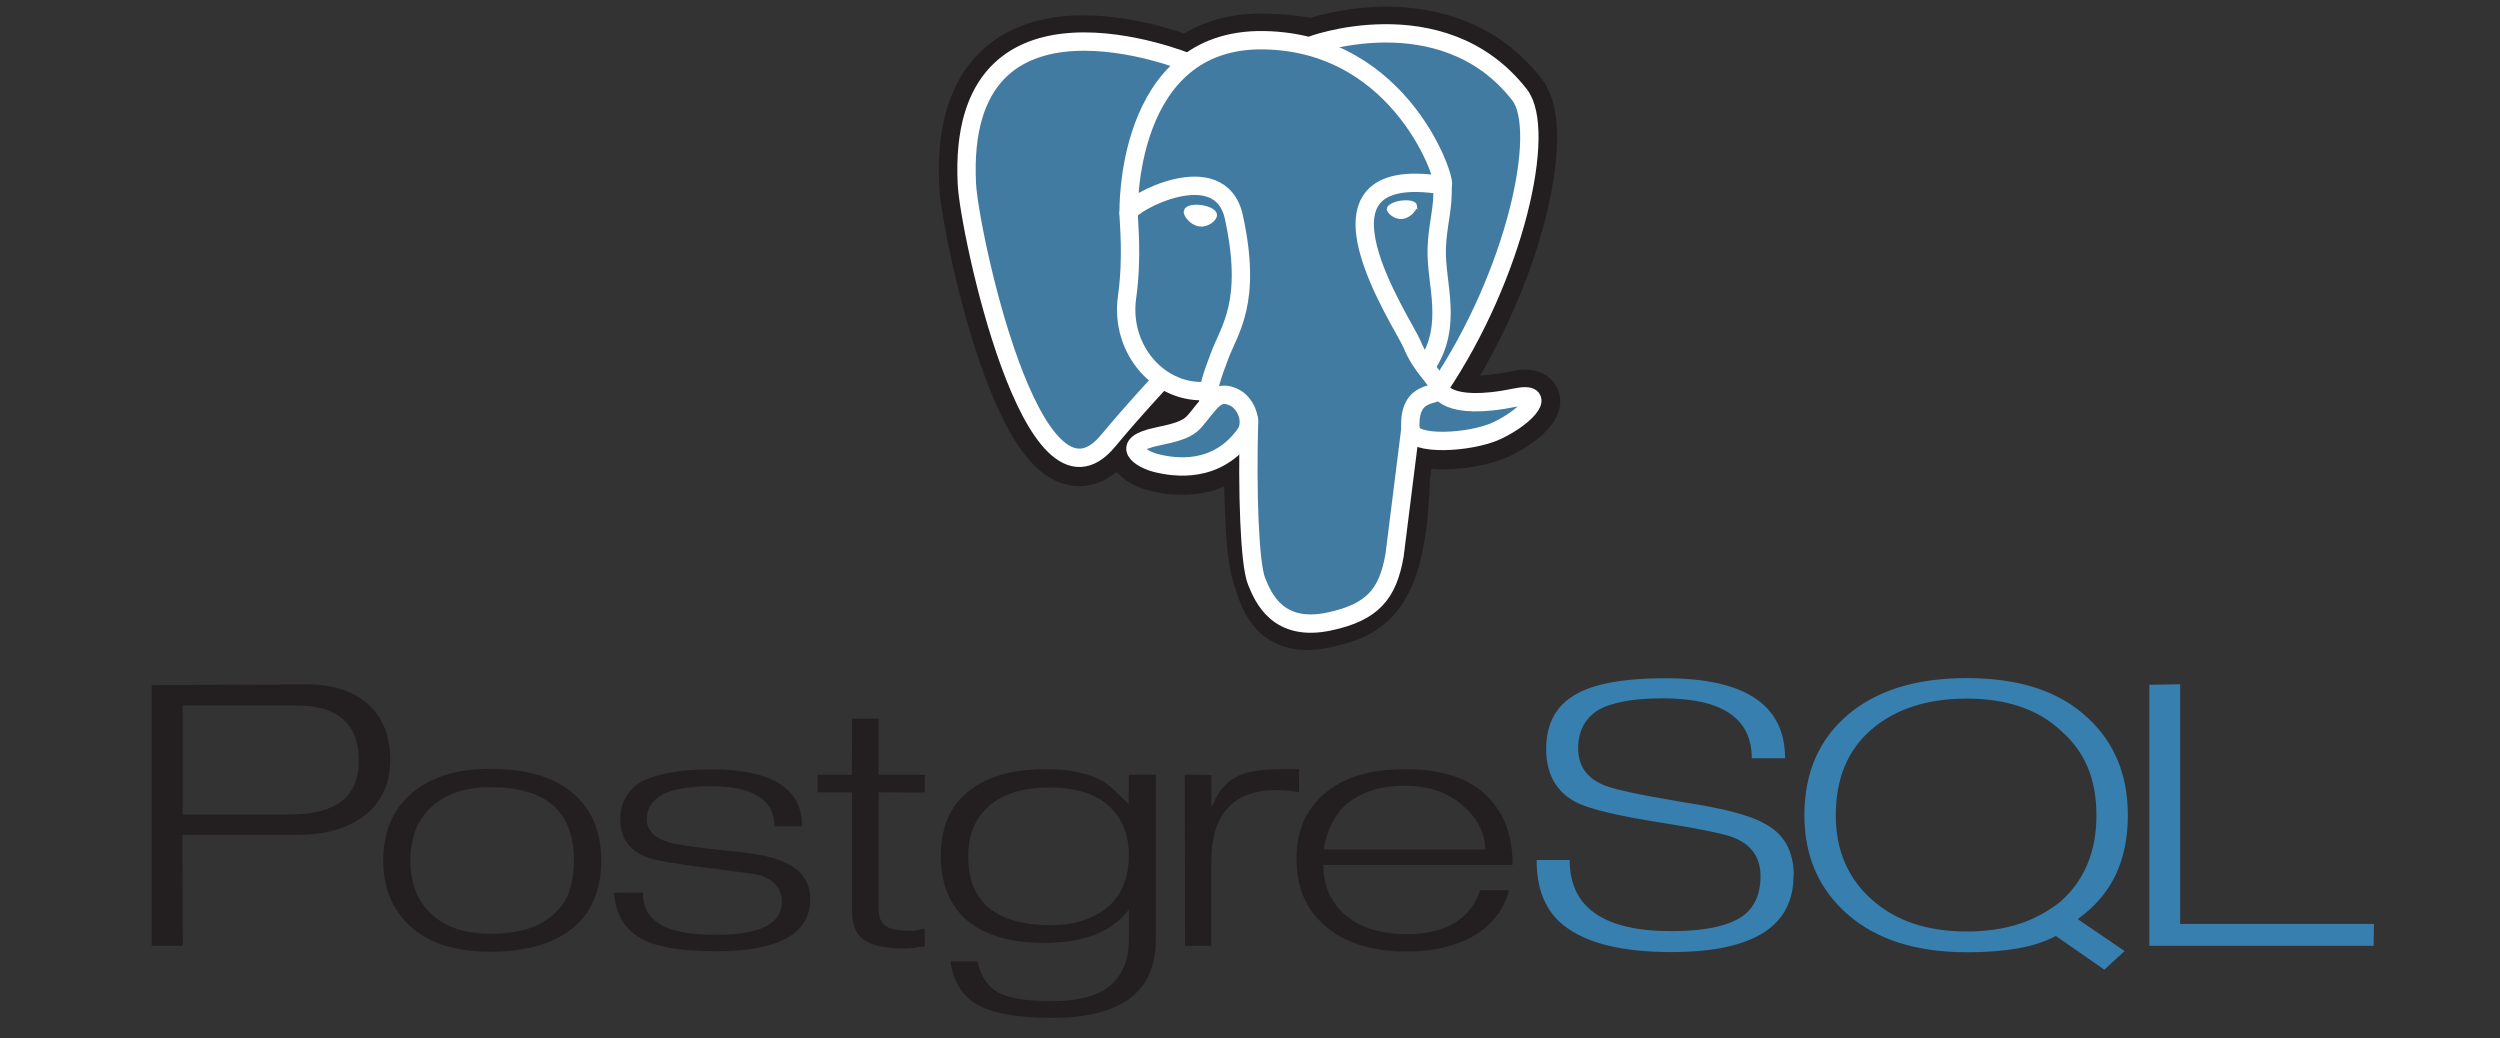
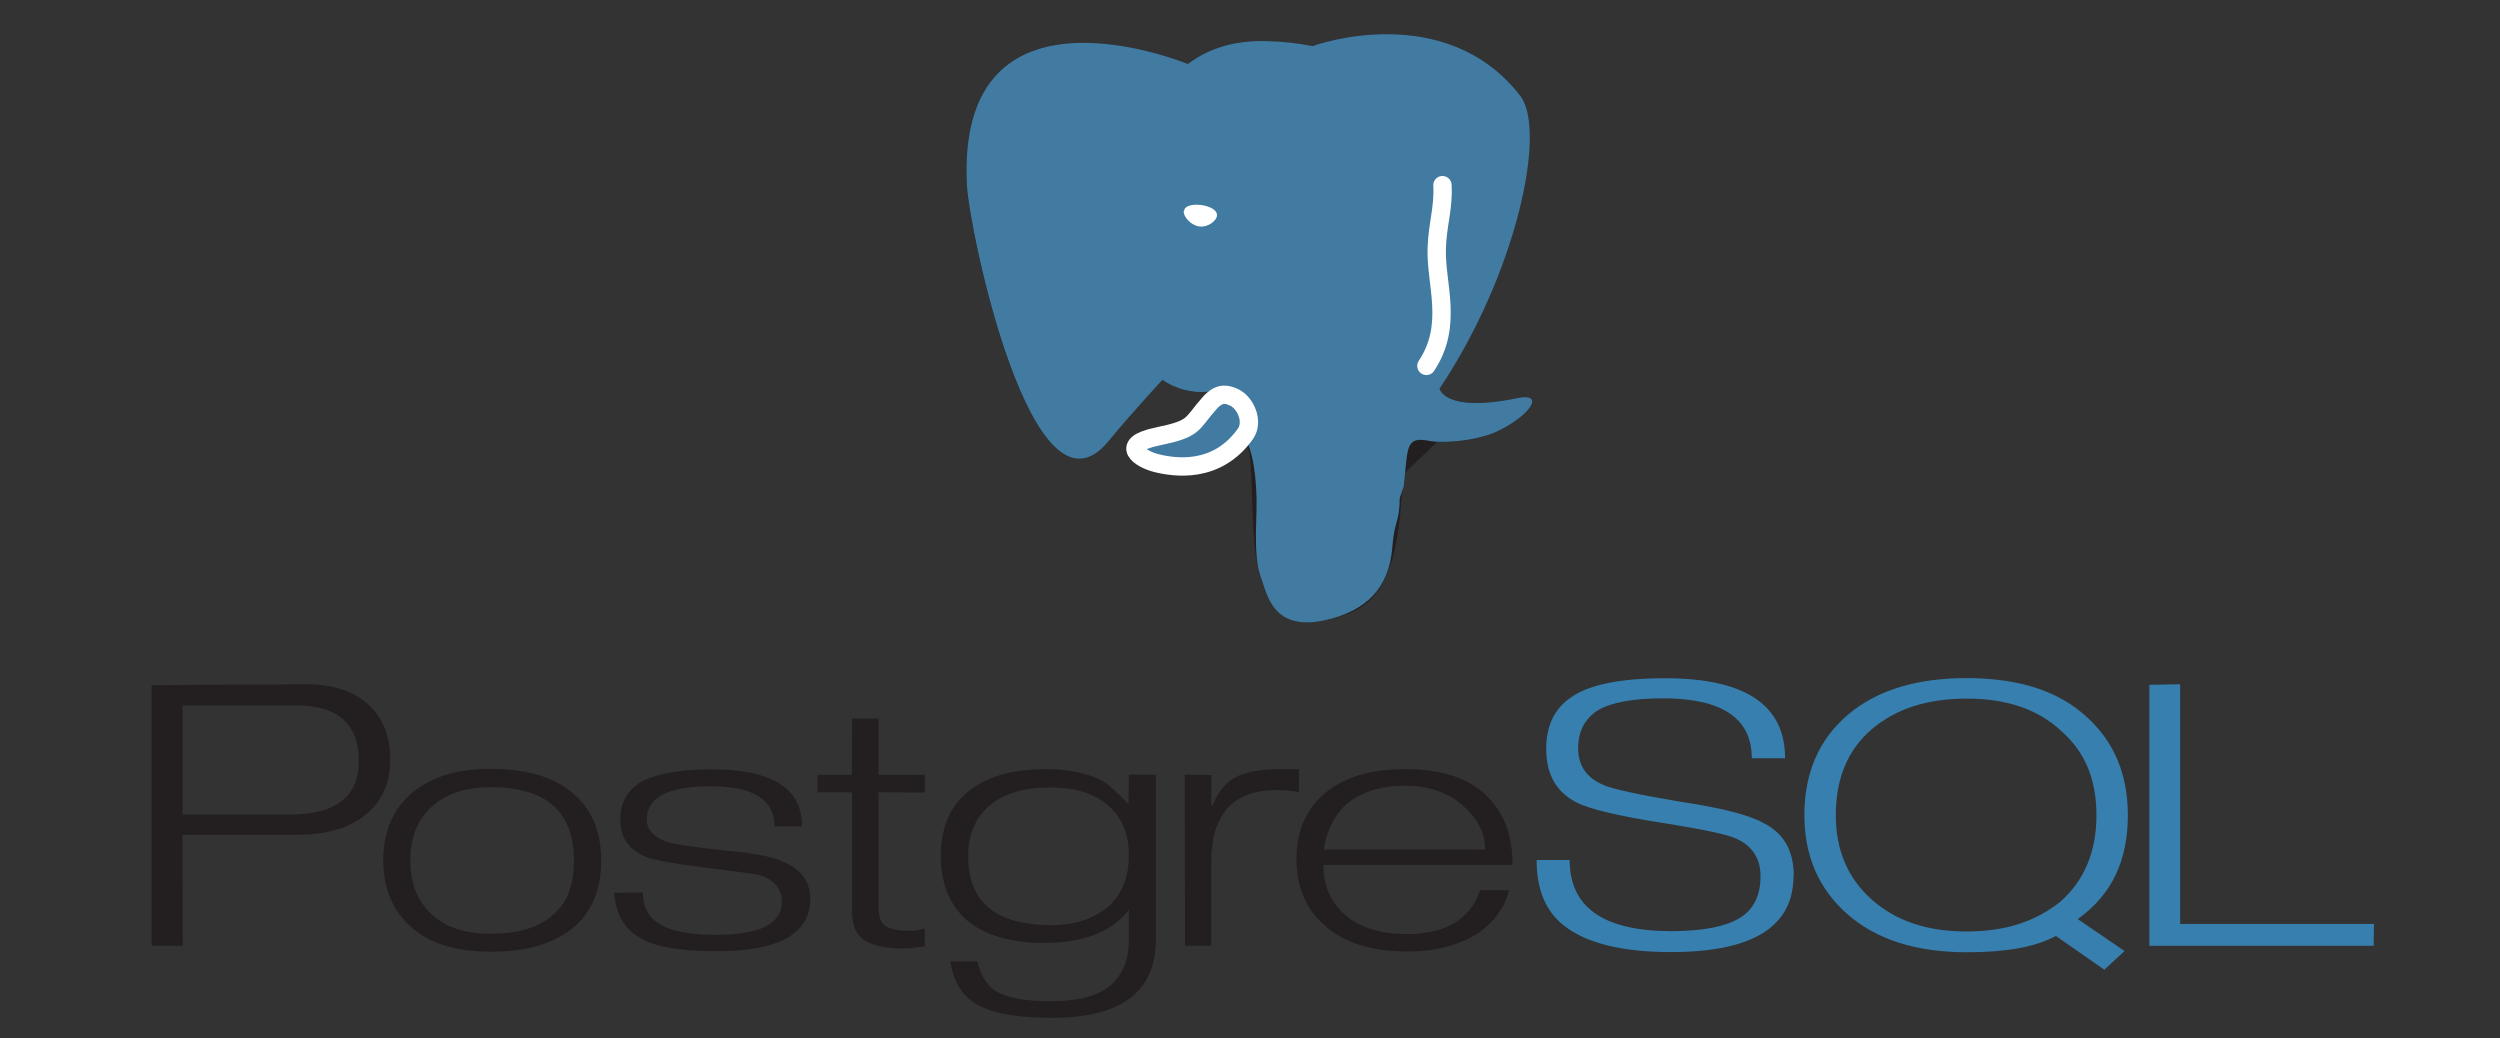
<svg xmlns="http://www.w3.org/2000/svg" width="118" height="49" viewBox="0 0 118 49" fill="none">
  <rect x="0" y="0" width="118" height="49" fill="#333333" stroke="none" />
  <g clip-path="url(#clip0_14316_47310)">
    <path d="M13.714 38.442H8.625V33.299H13.991C15.955 33.299 16.937 34.181 16.937 35.911C16.937 37.598 15.863 38.443 13.715 38.443M17.373 33.239C16.676 32.612 15.7 32.299 14.445 32.299L7.156 32.338V44.642H8.625L8.611 39.404H14.035C15.395 39.404 16.466 39.09 17.247 38.463C18.027 37.837 18.419 36.965 18.419 35.852C18.419 34.739 18.069 33.867 17.372 33.24L17.373 33.239ZM26.877 42.059C26.737 42.462 26.497 42.822 26.18 43.106C25.521 43.752 24.518 44.072 23.157 44.072C21.938 44.072 21.012 43.759 20.349 43.132C19.686 42.505 19.369 41.666 19.369 40.615C19.369 40.066 19.455 39.581 19.625 39.157C19.787 38.746 20.042 38.379 20.369 38.083C21.043 37.466 21.973 37.156 23.157 37.156C25.79 37.156 27.089 38.309 27.089 40.614C27.089 41.162 27.014 41.642 26.865 42.057M27.131 37.519C26.236 36.699 24.911 36.289 23.156 36.289C21.498 36.289 20.216 36.708 19.313 37.545C18.497 38.304 18.089 39.326 18.089 40.614C18.089 41.892 18.51 42.923 19.352 43.709C19.818 44.132 20.36 44.439 20.978 44.628C21.596 44.817 22.323 44.922 23.156 44.922C24.911 44.922 26.231 44.516 27.154 43.705C27.97 42.965 28.377 41.938 28.377 40.624C28.377 39.302 27.965 38.27 27.139 37.529L27.131 37.519ZM38.246 42.414C38.246 44.079 36.769 44.898 33.816 44.898C32.913 44.898 32.152 44.84 31.534 44.726C30.916 44.612 30.415 44.419 30.029 44.154C29.734 43.953 29.491 43.684 29.319 43.37C29.143 43.054 29.029 42.636 28.978 42.141L30.343 42.128C30.343 42.779 30.584 43.26 31.064 43.568C31.581 43.938 32.495 44.123 33.807 44.123C35.871 44.123 36.904 43.604 36.904 42.564C36.904 41.957 36.557 41.538 35.865 41.31C35.725 41.266 34.89 41.149 33.359 40.96C31.829 40.771 30.877 40.601 30.5 40.451C29.685 40.125 29.277 39.54 29.277 38.694C29.262 38.312 29.357 37.935 29.551 37.606C29.745 37.278 30.029 37.013 30.369 36.843C30.73 36.677 31.178 36.546 31.718 36.453C32.259 36.36 32.884 36.314 33.594 36.314C36.438 36.314 37.859 37.211 37.859 39.003H36.553C36.553 37.743 35.553 37.112 33.554 37.112C32.538 37.112 31.78 37.24 31.28 37.504C30.779 37.769 30.529 38.151 30.529 38.68C30.529 39.174 30.866 39.53 31.541 39.751C31.936 39.865 32.843 39.997 34.263 40.147C35.535 40.262 36.406 40.425 36.88 40.637C37.783 40.99 38.245 41.587 38.245 42.434L38.246 42.414ZM43.644 44.667L43.085 44.745L42.736 44.772C41.841 44.772 41.195 44.642 40.801 44.38C40.406 44.119 40.216 43.663 40.216 43.009V37.396H38.587V36.57H40.206L40.218 33.917H41.471V36.57H43.653V37.409L41.471 37.396V42.859C41.471 43.265 41.569 43.547 41.793 43.701C42.017 43.856 42.392 43.933 42.944 43.933C43.022 43.943 43.109 43.939 43.207 43.924C43.304 43.908 43.448 43.875 43.641 43.824L43.654 44.666L43.644 44.667ZM52.309 42.794C51.961 43.079 51.564 43.299 51.139 43.442C50.7 43.592 50.197 43.667 49.627 43.667C47.007 43.667 45.698 42.589 45.698 40.405C45.698 39.393 46.033 38.6 46.702 38.029C47.371 37.456 48.317 37.17 49.535 37.17C50.761 37.17 51.692 37.458 52.328 38.035C52.964 38.612 53.282 39.384 53.282 40.353C53.282 41.409 52.957 42.214 52.309 42.796M54.534 36.566H53.282L53.268 37.954C52.716 37.391 52.322 37.033 52.084 36.884C51.382 36.497 50.475 36.303 49.362 36.303C47.731 36.303 46.486 36.678 45.628 37.426C44.813 38.112 44.405 39.108 44.405 40.411C44.405 41.053 44.508 41.629 44.714 42.135C44.92 42.641 45.221 43.07 45.616 43.422C46.477 44.144 47.693 44.505 49.264 44.505C51.152 44.505 52.482 43.986 53.282 42.938V44.375C53.282 45.291 52.994 46.001 52.42 46.503C51.845 47.005 50.901 47.257 49.585 47.257C48.349 47.257 47.468 47.086 46.953 46.744C46.558 46.481 46.286 46.025 46.138 45.375H44.856C44.996 46.282 45.377 46.938 46 47.342C46.72 47.809 47.935 48.042 49.645 48.042C52.917 48.042 54.553 46.82 54.553 44.376V36.556L54.534 36.566ZM61.311 37.384C60.963 37.325 60.612 37.294 60.26 37.292C58.2 37.292 57.171 38.426 57.171 40.696V44.642H55.933L55.919 36.567L57.172 36.58V38.02H57.237C57.448 37.452 57.78 37.02 58.236 36.728C58.736 36.435 59.481 36.302 60.471 36.302H61.313V37.383L61.311 37.384ZM62.477 40.093C62.635 39.176 62.99 38.465 63.541 37.962C63.902 37.671 64.309 37.453 64.764 37.306C65.219 37.159 65.733 37.087 66.303 37.087C67.416 37.087 68.325 37.394 69.031 38.008C69.737 38.622 70.098 39.317 70.098 40.094H62.486M70.221 37.603C69.763 37.15 69.203 36.814 68.589 36.623C67.94 36.41 67.181 36.304 66.312 36.304C64.689 36.304 63.43 36.684 62.535 37.441C61.64 38.198 61.193 39.23 61.193 40.536C61.193 41.842 61.622 42.887 62.482 43.644C63.411 44.49 64.722 44.913 66.416 44.913C67.091 44.913 67.716 44.835 68.29 44.683C68.864 44.531 69.366 44.311 69.796 44.031C70.551 43.487 71.028 42.817 71.229 42.017H69.864C69.399 43.389 68.243 44.088 66.393 44.088C65.087 44.088 64.083 43.751 63.371 43.075C62.766 42.488 62.464 41.747 62.464 40.826H71.395C71.395 39.457 71.005 38.382 70.198 37.593L70.221 37.603Z" fill="#231F20" />
    <path d="M84.653 41.342C84.653 43.739 82.729 44.938 78.881 44.938C76.576 44.938 74.892 44.526 73.831 43.698C72.953 43.019 72.529 41.984 72.529 40.593H74.089C74.089 42.831 75.688 43.95 78.891 43.95C80.426 43.95 81.536 43.721 82.22 43.264C82.799 42.86 83.097 42.226 83.097 41.364C83.097 40.51 82.702 39.911 81.913 39.567C81.464 39.371 80.372 39.149 78.637 38.867C76.453 38.532 75.036 38.198 74.388 37.864C73.45 37.371 72.98 36.535 72.98 35.354C72.98 34.254 73.37 33.434 74.177 32.897C75.035 32.308 76.51 32.013 78.598 32.013C82.371 32.013 84.256 33.272 84.256 35.789H82.684C82.684 33.903 81.283 32.961 78.491 32.961C77.087 32.961 76.06 33.151 75.41 33.529C74.796 33.935 74.489 34.528 74.489 35.314C74.489 36.134 74.884 36.711 75.674 37.046C76.093 37.24 77.331 37.508 79.385 37.853C81.315 38.144 82.617 38.483 83.284 38.872C84.206 39.348 84.666 40.172 84.666 41.344L84.653 41.342ZM97.239 42.567C96.655 43.035 95.99 43.391 95.277 43.616C94.548 43.849 93.732 43.966 92.828 43.966C90.975 43.966 89.493 43.476 88.356 42.467C87.22 41.458 86.65 40.138 86.65 38.476C86.65 36.742 87.214 35.393 88.342 34.425C89.47 33.458 90.974 32.974 92.827 32.974C94.714 32.974 96.198 33.479 97.278 34.492C97.848 34.985 98.269 35.57 98.542 36.221C98.815 36.873 98.952 37.632 98.952 38.477C98.952 40.201 98.38 41.565 97.24 42.568M98.064 43.384C98.871 42.812 99.468 42.11 99.855 41.304C100.242 40.498 100.435 39.541 100.435 38.485C100.435 36.575 99.803 35.043 98.539 33.881C97.864 33.247 97.048 32.776 96.102 32.468C95.156 32.161 94.054 32.006 92.826 32.006C90.44 32.006 88.567 32.587 87.207 33.749C85.847 34.912 85.167 36.487 85.167 38.477C85.167 40.414 85.853 41.976 87.215 43.164C88.577 44.353 90.462 44.947 92.838 44.947C93.768 44.947 94.579 44.884 95.272 44.758C95.965 44.633 96.552 44.438 97.035 44.176L99.324 45.77L100.28 44.889L98.064 43.378V43.384ZM112.035 44.641H101.449V32.322L102.904 32.296V43.61H112.05L112.036 44.639L112.035 44.641Z" fill="#367FAF" />
-     <path d="M66.222 22.404C66.414 20.798 66.356 20.563 67.548 20.823L67.84 20.85C68.757 20.892 69.953 20.703 70.658 20.374C72.172 19.668 73.07 18.489 71.578 18.798C68.171 19.504 67.937 18.346 67.937 18.346C71.535 12.983 73.036 6.176 71.739 4.511C68.2 -0.034 62.071 2.116 61.97 2.172L61.938 2.178C61.265 2.038 60.511 1.952 59.666 1.94C58.126 1.914 56.956 2.345 56.059 3.022C56.059 3.022 45.127 -1.504 45.626 8.713C45.733 10.886 48.727 25.157 52.295 20.847C53.599 19.27 54.859 17.937 54.859 17.937C55.485 18.356 56.224 18.568 57.021 18.492L57.081 18.44C57.063 18.645 57.071 18.851 57.106 19.053C56.186 20.085 56.456 20.268 54.619 20.647C52.76 21.032 53.852 21.718 54.566 21.897C55.431 22.114 57.432 22.422 58.783 20.52L58.729 20.738C59.09 21.028 59.065 22.822 59.116 24.103C59.167 25.384 59.253 26.581 59.513 27.287C59.773 27.992 60.078 29.808 62.496 29.288C64.515 28.853 66.059 28.228 66.199 22.408" fill="#231F20" />
-     <path d="M66.222 22.404C66.414 20.798 66.356 20.563 67.548 20.823L67.84 20.85C68.757 20.892 69.953 20.703 70.658 20.374C72.172 19.668 73.07 18.489 71.578 18.798C68.171 19.504 67.937 18.346 67.937 18.346C71.535 12.983 73.036 6.176 71.739 4.511C68.2 -0.034 62.071 2.116 61.97 2.172L61.938 2.178C61.265 2.038 60.511 1.952 59.666 1.94C58.126 1.914 56.956 2.345 56.059 3.022C56.059 3.022 45.127 -1.504 45.626 8.713C45.733 10.886 48.727 25.157 52.295 20.847C53.599 19.27 54.859 17.937 54.859 17.937C55.485 18.356 56.224 18.568 57.021 18.492L57.081 18.44C57.063 18.645 57.071 18.851 57.106 19.053C56.186 20.085 56.456 20.268 54.619 20.647C52.76 21.032 53.852 21.718 54.566 21.897C55.431 22.114 57.432 22.422 58.783 20.52L58.729 20.738C59.09 21.028 59.065 22.822 59.116 24.103C59.167 25.384 59.253 26.581 59.513 27.287C59.773 27.992 60.078 29.808 62.496 29.288C64.515 28.853 66.059 28.228 66.199 22.408" stroke="#231F20" stroke-width="2.598" />
+     <path d="M66.222 22.404L67.84 20.85C68.757 20.892 69.953 20.703 70.658 20.374C72.172 19.668 73.07 18.489 71.578 18.798C68.171 19.504 67.937 18.346 67.937 18.346C71.535 12.983 73.036 6.176 71.739 4.511C68.2 -0.034 62.071 2.116 61.97 2.172L61.938 2.178C61.265 2.038 60.511 1.952 59.666 1.94C58.126 1.914 56.956 2.345 56.059 3.022C56.059 3.022 45.127 -1.504 45.626 8.713C45.733 10.886 48.727 25.157 52.295 20.847C53.599 19.27 54.859 17.937 54.859 17.937C55.485 18.356 56.224 18.568 57.021 18.492L57.081 18.44C57.063 18.645 57.071 18.851 57.106 19.053C56.186 20.085 56.456 20.268 54.619 20.647C52.76 21.032 53.852 21.718 54.566 21.897C55.431 22.114 57.432 22.422 58.783 20.52L58.729 20.738C59.09 21.028 59.065 22.822 59.116 24.103C59.167 25.384 59.253 26.581 59.513 27.287C59.773 27.992 60.078 29.808 62.496 29.288C64.515 28.853 66.059 28.228 66.199 22.408" fill="#231F20" />
    <path d="M71.586 18.797C68.18 19.503 67.946 18.345 67.946 18.345C71.543 12.983 73.045 6.175 71.748 4.509C68.209 -0.036 62.08 2.114 61.979 2.17L61.946 2.176C61.273 2.036 60.519 1.95 59.674 1.938C58.133 1.912 56.963 2.343 56.066 3.02C56.066 3.02 45.135 -1.506 45.634 8.712C45.741 10.886 48.734 25.155 52.303 20.845C53.607 19.268 54.867 17.935 54.867 17.935C55.493 18.354 56.242 18.566 57.028 18.49L57.089 18.438C57.07 18.634 57.079 18.825 57.113 19.051C56.194 20.083 56.464 20.266 54.627 20.645C52.768 21.03 53.86 21.716 54.574 21.895C55.438 22.112 57.44 22.42 58.79 20.519L58.737 20.736C59.098 21.026 59.351 22.622 59.307 24.067C59.263 25.512 59.237 26.506 59.522 27.282C59.806 28.058 60.087 29.803 62.505 29.283C64.523 28.848 65.571 27.721 65.716 25.843C65.819 24.506 66.053 24.704 66.067 23.511L66.254 22.946C66.471 21.134 66.288 20.551 67.531 20.823L67.824 20.85C68.74 20.892 69.938 20.703 70.642 20.374C72.156 19.668 73.054 18.489 71.561 18.798L71.586 18.797Z" fill="#417BA2" />
-     <path d="M58.955 19.837C58.861 23.207 58.978 26.599 59.306 27.424C59.633 28.249 60.336 29.853 62.753 29.332C64.772 28.897 65.507 28.056 65.825 26.198L66.57 20.258M56.069 2.946C56.069 2.946 45.129 -1.546 45.636 8.669C45.734 10.843 48.737 25.113 52.305 20.803C53.61 19.236 54.789 17.991 54.789 17.991M61.968 2.126C61.578 2.246 68.052 -0.248 71.725 4.477C73.022 6.142 71.53 12.95 67.923 18.313" stroke="white" stroke-width="0.866" stroke-linecap="round" stroke-linejoin="round" />
-     <path d="M67.923 18.305C67.923 18.305 68.157 19.464 71.564 18.757C73.056 18.448 72.149 19.626 70.645 20.332C69.403 20.91 66.618 21.06 66.571 20.26C66.454 18.193 68.038 18.822 67.923 18.305ZM67.923 18.305C67.819 17.838 67.112 17.381 66.644 16.241C66.234 15.245 61.037 7.609 68.087 8.743C68.345 8.689 66.248 2.006 59.651 1.898C53.054 1.789 53.272 10.048 53.272 10.048" stroke="white" stroke-width="0.866" stroke-linecap="round" stroke-linejoin="bevel" />
    <path d="M57.106 19.011C56.187 20.043 56.457 20.226 54.62 20.605C52.761 20.99 53.853 21.675 54.566 21.855C55.431 22.072 57.433 22.38 58.783 20.478C59.195 19.9 58.781 18.976 58.216 18.74C57.943 18.626 57.577 18.485 57.108 19.011H57.106Z" stroke="white" stroke-width="0.866" stroke-linejoin="round" />
-     <path d="M57.047 18.992C56.954 18.385 57.246 17.664 57.557 16.817C58.025 15.55 59.117 14.282 58.242 10.262C57.599 7.266 53.272 9.638 53.27 10.044C53.268 10.451 53.465 12.104 53.197 14.028C52.846 16.54 54.787 18.665 57.022 18.446" stroke="white" stroke-width="0.866" stroke-linecap="round" stroke-linejoin="round" />
    <path d="M56.017 9.985C55.997 10.124 56.27 10.495 56.624 10.544C56.978 10.593 57.282 10.304 57.301 10.166C57.319 10.028 57.047 9.874 56.692 9.823C56.337 9.772 56.034 9.845 56.016 9.984L56.017 9.985Z" fill="white" stroke="white" stroke-width="0.289" />
-     <path d="M66.813 9.701C66.833 9.841 66.56 10.211 66.206 10.26C65.852 10.309 65.548 10.02 65.528 9.882C65.509 9.744 65.782 9.59 66.137 9.541C66.492 9.492 66.795 9.563 66.814 9.702L66.813 9.701Z" fill="white" stroke="white" stroke-width="0.144" />
    <path d="M68.084 8.74C68.142 9.828 67.85 10.57 67.814 11.728C67.759 13.413 68.613 15.34 67.326 17.27" stroke="white" stroke-width="0.866" stroke-linecap="round" stroke-linejoin="round" />
  </g>
  <defs>
    <clipPath id="clip0_14316_47310">
      <rect width="117" height="48" fill="white" transform="translate(0.492 0.309)" />
    </clipPath>
  </defs>
</svg>